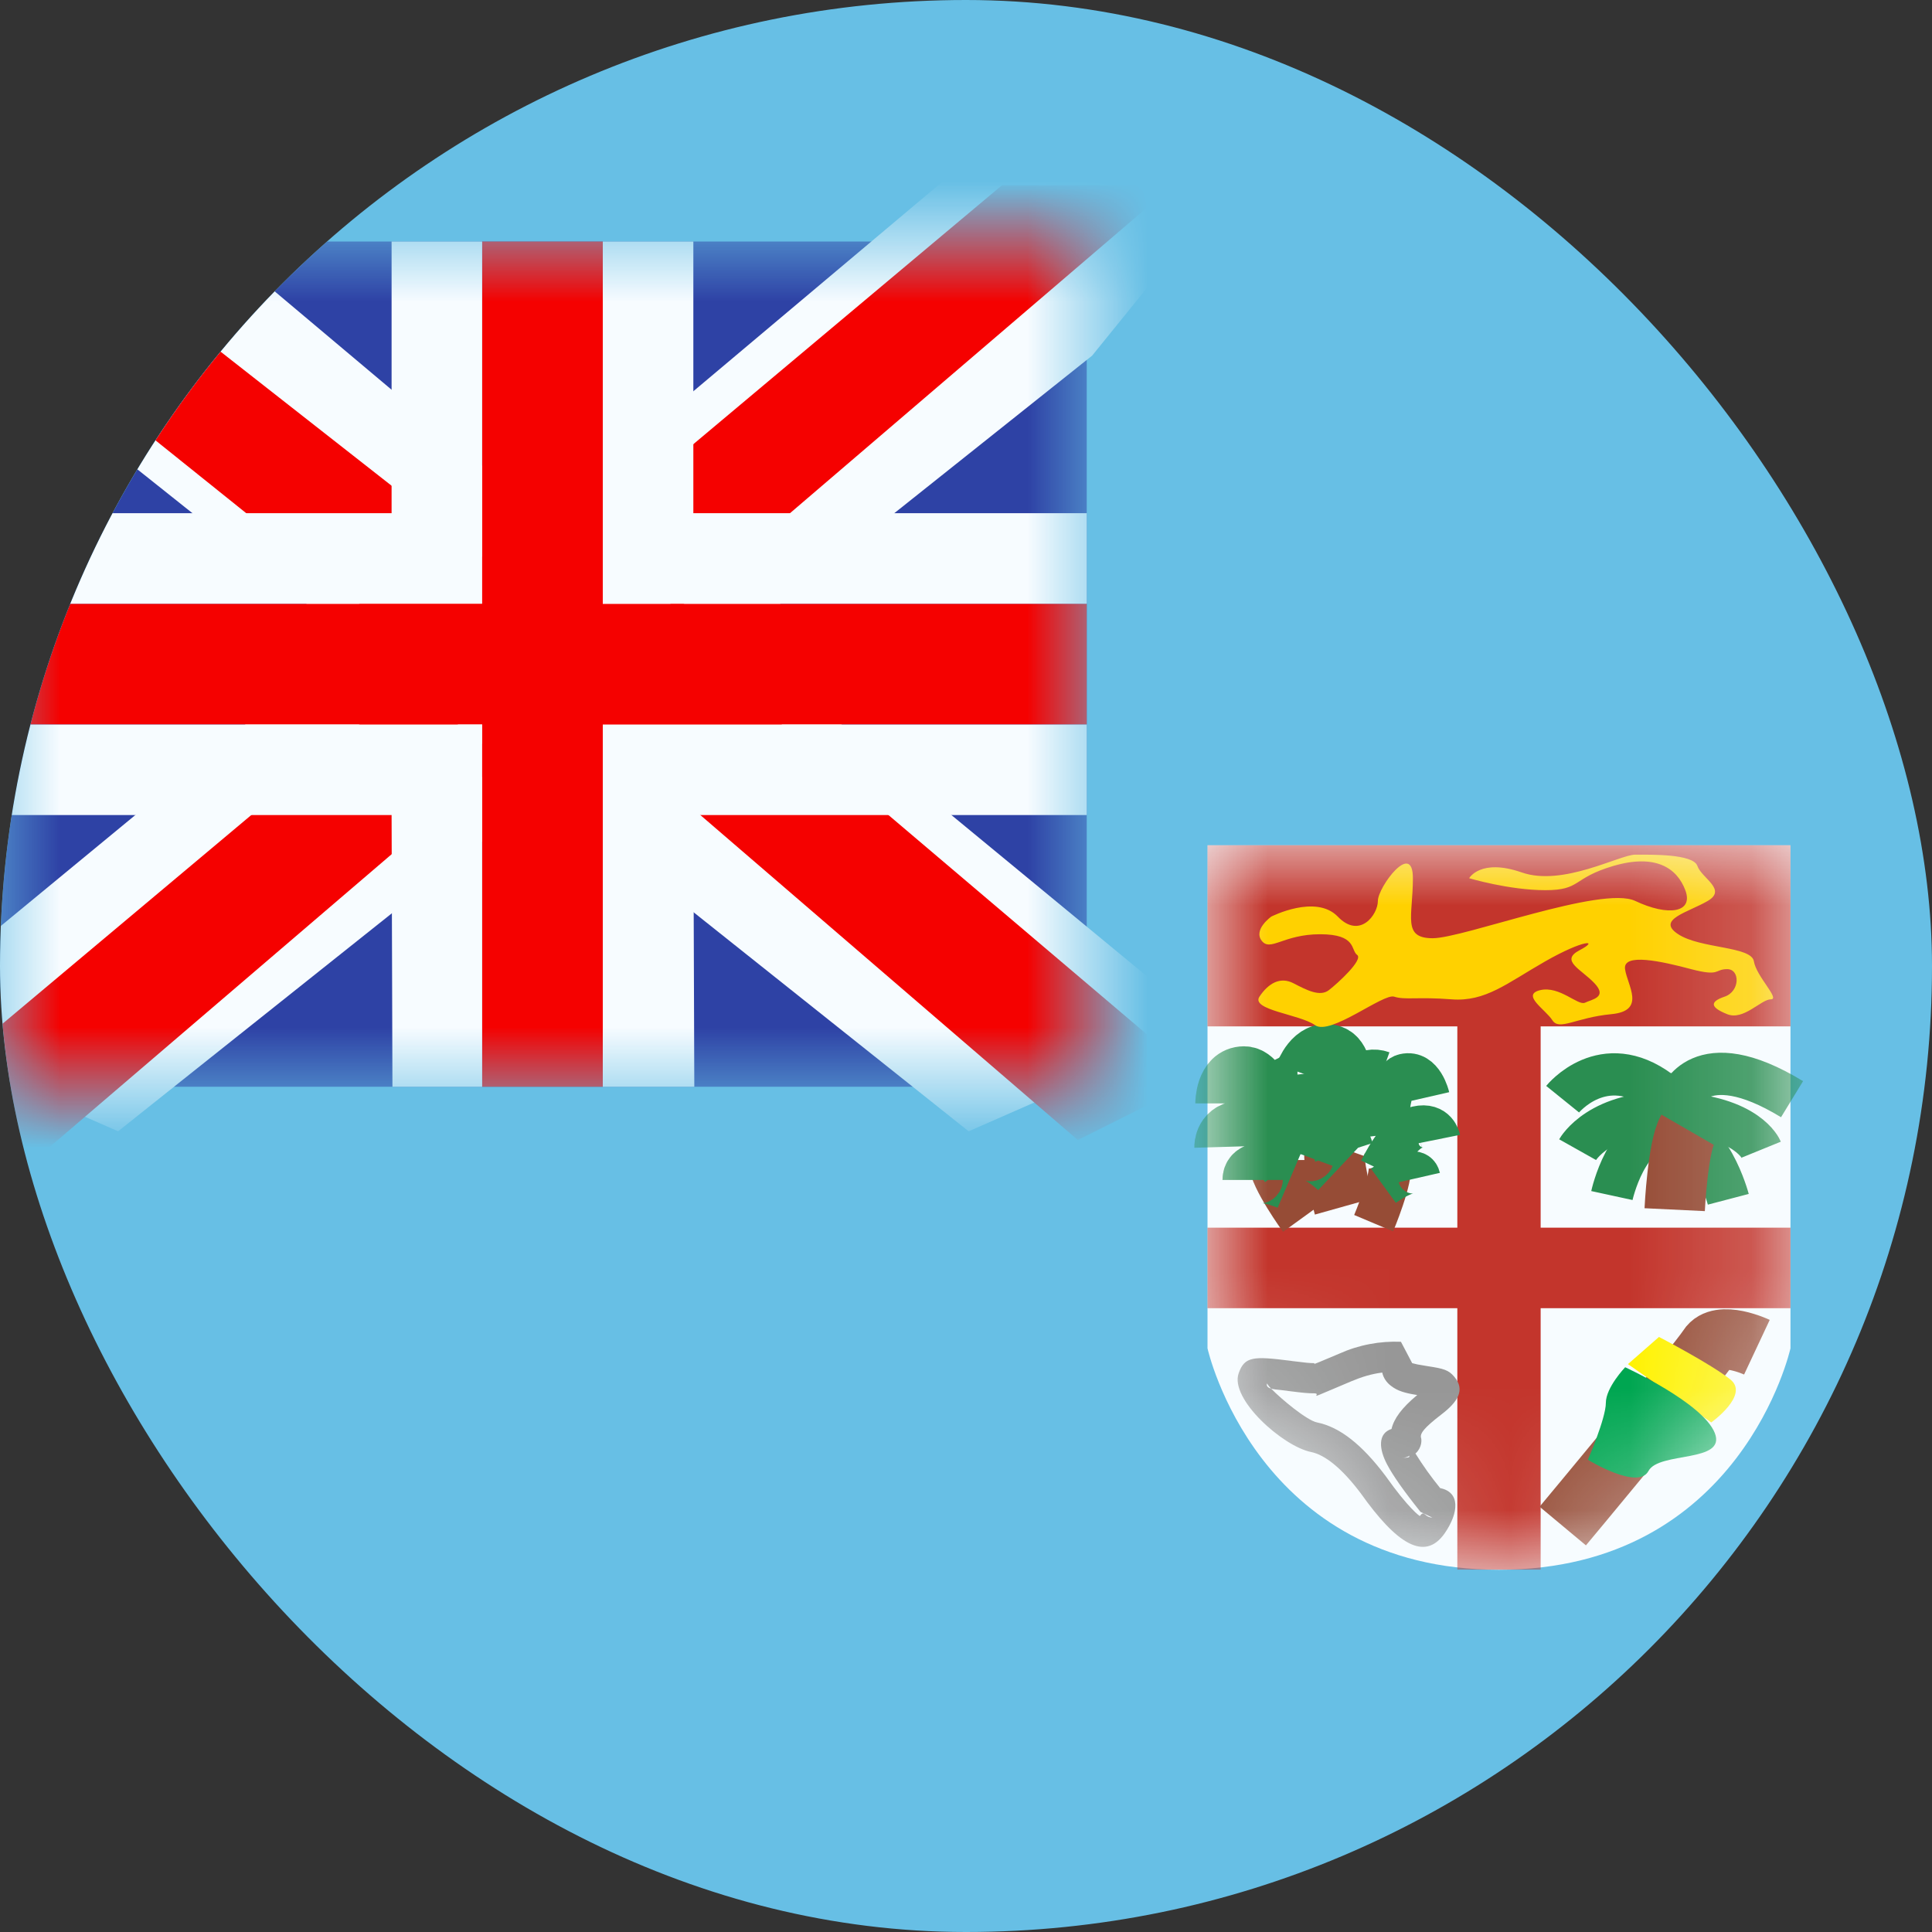
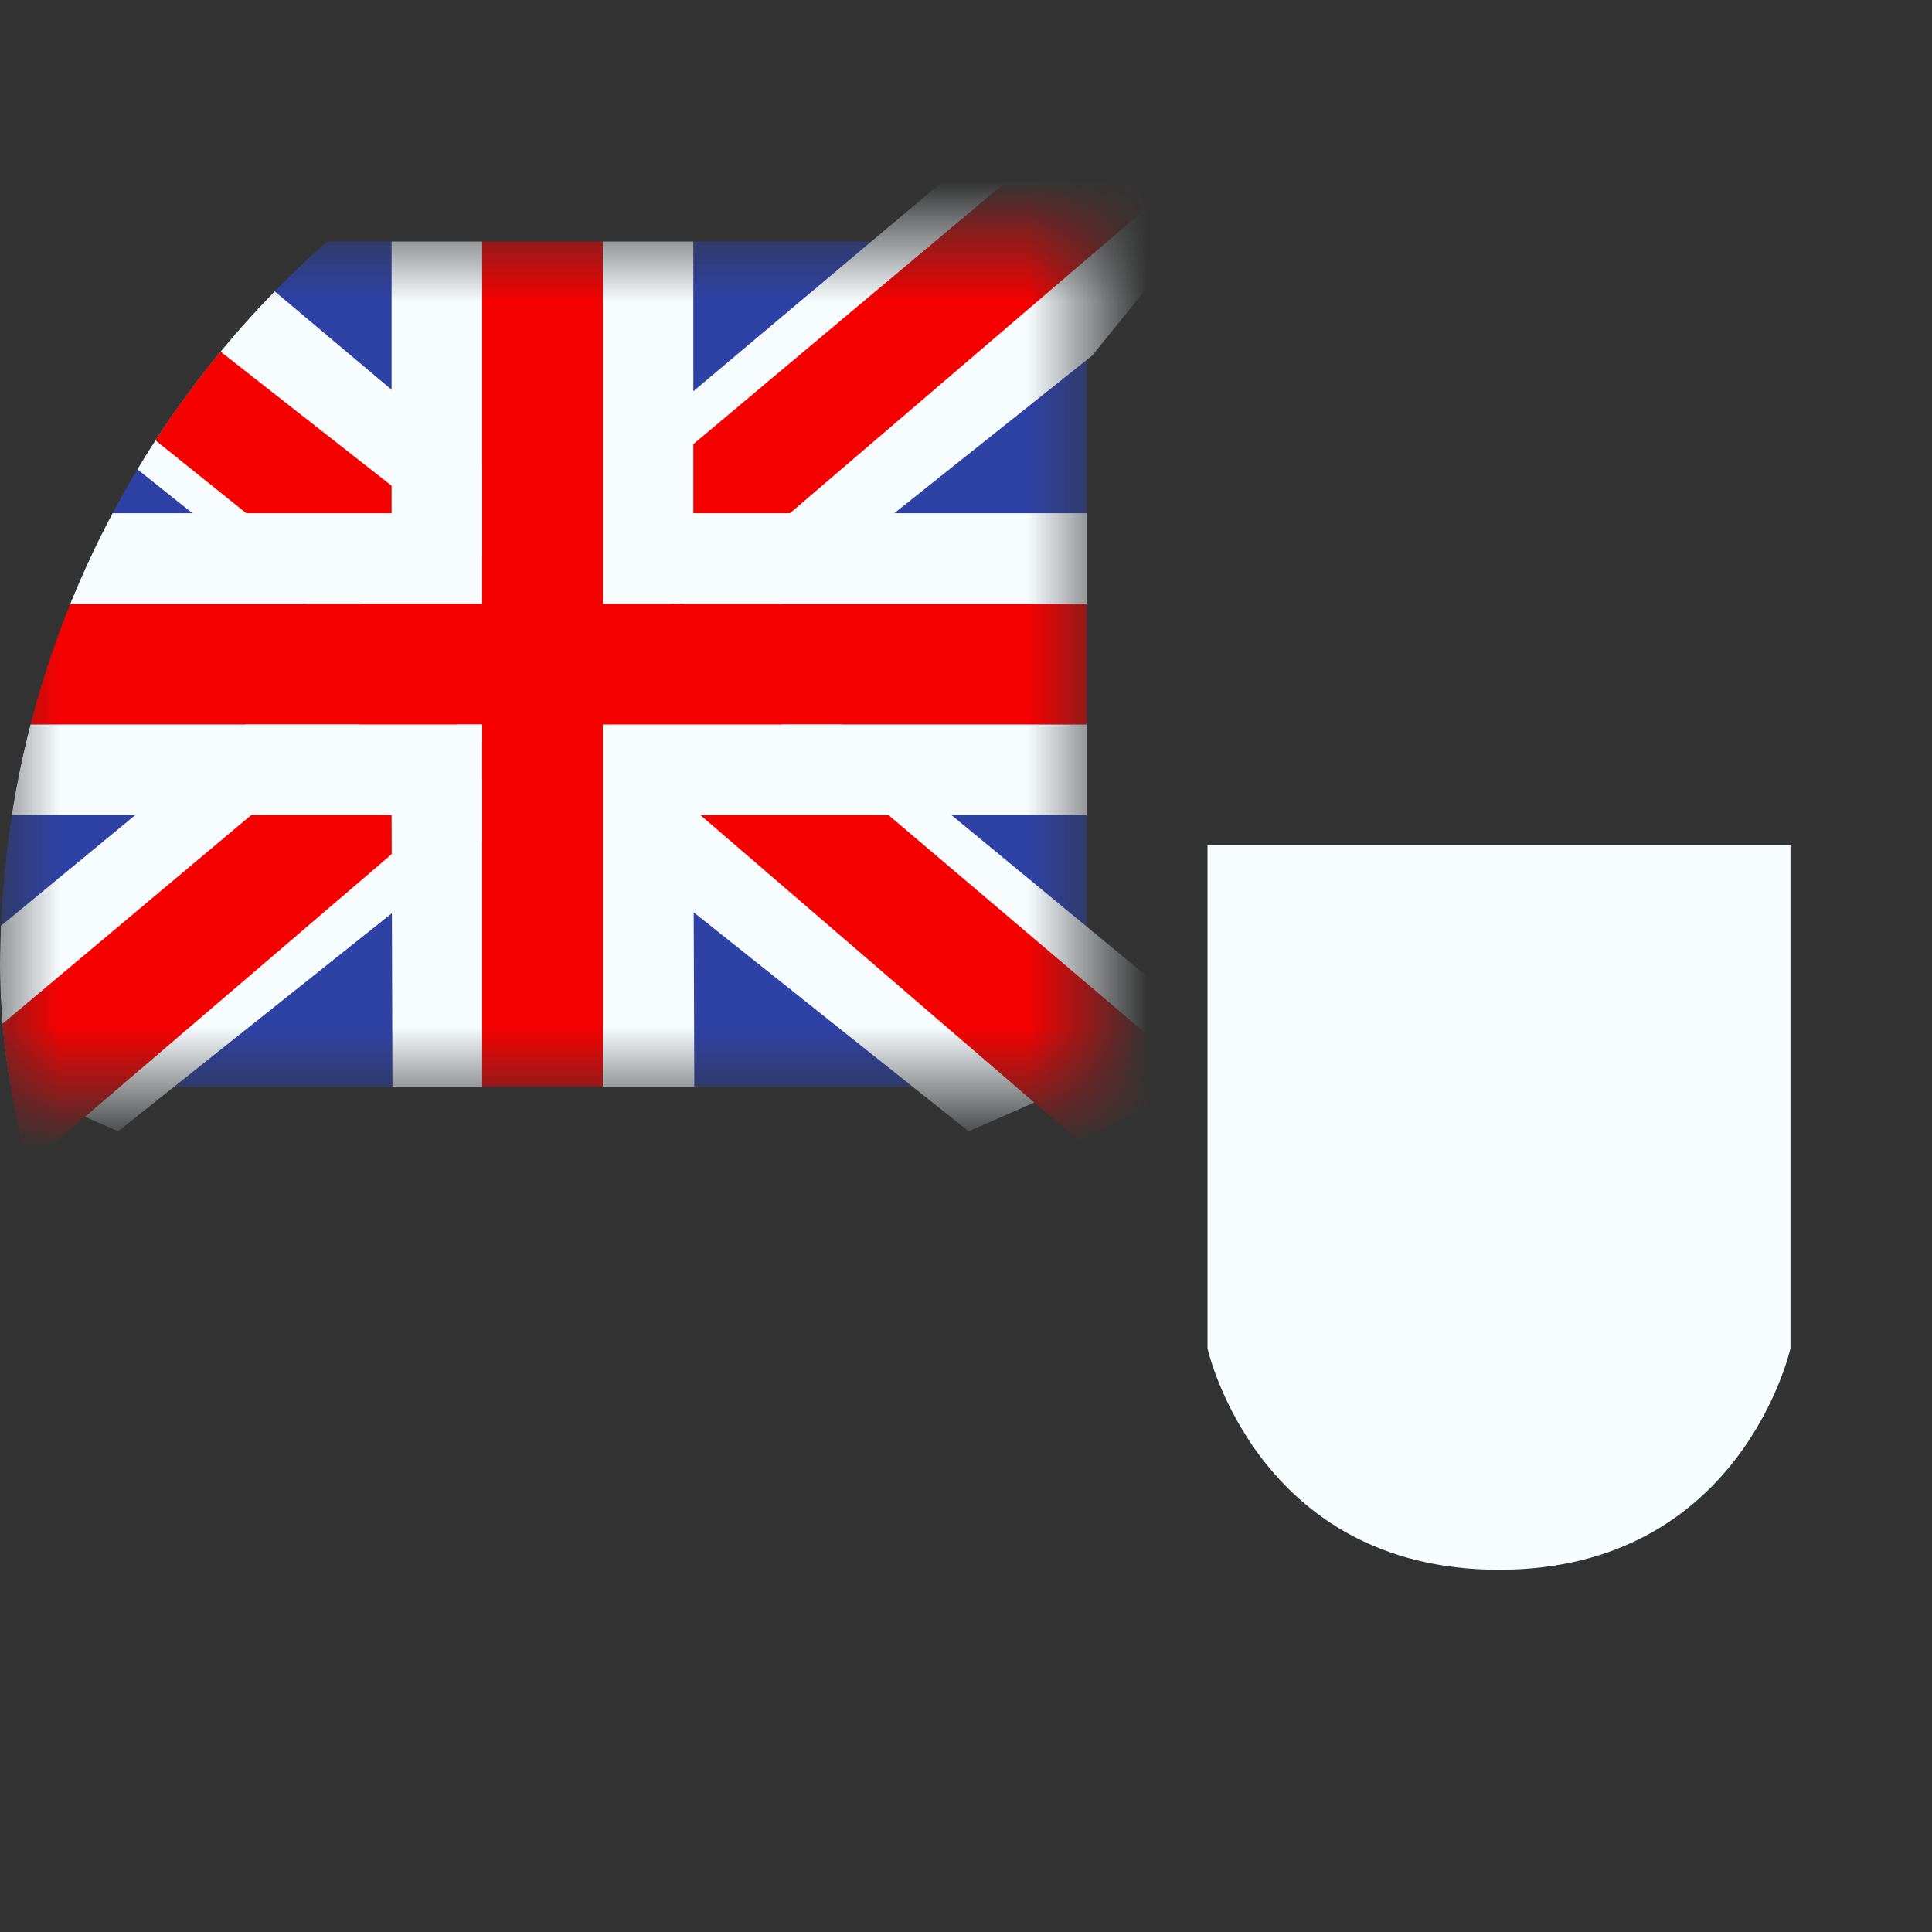
<svg xmlns="http://www.w3.org/2000/svg" width="16" height="16" viewBox="0 0 16 16" fill="none">
  <rect x="0" y="0" width="16" height="16" fill="#333333" stroke="none" />
  <g clip-path="url(#clip0_750_11920)">
-     <path fill-rule="evenodd" clip-rule="evenodd" d="M0 0V16H16V0H0Z" fill="#67BFE5" />
    <mask id="mask0_750_11920" style="mask-type:luminance" maskUnits="userSpaceOnUse" x="0" y="2" width="9" height="7">
      <path d="M0 2H9V9H0V2Z" fill="white" />
    </mask>
    <g mask="url(#mask0_750_11920)">
      <path d="M0 2H9V9H0V2Z" fill="#2E42A5" />
      <path d="M-1.002 8.5L0.978 9.369L9.045 2.945L10.09 1.654L7.972 1.364L4.682 4.132L2.034 5.997L-1.002 8.5Z" fill="#F7FCFF" />
      <path d="M-0.731 9.109L0.278 9.613L9.715 1.534H8.298L-0.731 9.109Z" fill="#F50100" />
      <path d="M10.002 8.5L8.022 9.369L-0.045 2.945L-1.09 1.654L1.028 1.364L4.318 4.132L6.966 5.997L10.002 8.5Z" fill="#F7FCFF" />
      <path d="M9.935 8.937L8.926 9.441L4.908 5.982L3.716 5.596L-1.19 1.658H0.227L5.13 5.502L6.433 5.965L9.935 8.937Z" fill="#F50100" />
      <path fill-rule="evenodd" clip-rule="evenodd" d="M4.992 2H3.993V5H0V6H3.993V9H4.992V6H9V5H4.992V2Z" fill="#F50100" />
      <path fill-rule="evenodd" clip-rule="evenodd" d="M3.243 2H5.742V4.25H9V6.75H5.742L5.75 9H3.25L3.243 6.75H0V4.25H3.243V2ZM3.993 5H0V6H3.993V9H4.992V6H9V5H4.992V2H3.993V5Z" fill="#F7FCFF" />
    </g>
    <path fill-rule="evenodd" clip-rule="evenodd" d="M10 7H14.828V11.166C14.828 11.166 14.422 13 12.414 13C10.405 13 10 11.166 10 11.166V7Z" fill="#F7FCFF" />
    <mask id="mask1_750_11920" style="mask-type:luminance" maskUnits="userSpaceOnUse" x="10" y="7" width="5" height="6">
-       <path fill-rule="evenodd" clip-rule="evenodd" d="M10 7H14.828V11.166C14.828 11.166 14.422 13 12.414 13C10.405 13 10 11.166 10 11.166V7Z" fill="white" />
-     </mask>
+       </mask>
    <g mask="url(#mask1_750_11920)">
      <path d="M10 7H14.828V8.5H10V7Z" fill="#C3352C" />
      <path d="M12.069 8.333H12.759V12.999H12.069V8.333Z" fill="#C3352C" />
      <path d="M10 10.167H14.828V10.834H10V10.167Z" fill="#C3352C" />
      <path fill-rule="evenodd" clip-rule="evenodd" d="M11.27 12.368C11.561 12.778 11.797 12.939 11.965 12.697C12.082 12.527 12.094 12.357 11.927 12.324C11.852 12.232 11.784 12.137 11.722 12.037L11.728 12.032C11.775 11.986 11.776 11.925 11.767 11.902C11.763 11.871 11.787 11.829 11.937 11.714C12.074 11.609 12.135 11.511 12.045 11.403C11.998 11.346 11.956 11.334 11.823 11.314L11.782 11.307C11.752 11.303 11.724 11.297 11.695 11.289L11.602 11.112C11.427 11.105 11.252 11.138 11.092 11.21L10.94 11.274C10.921 11.282 10.901 11.29 10.881 11.297C10.885 11.294 10.891 11.289 10.882 11.289C10.847 11.289 10.809 11.285 10.705 11.272L10.684 11.269C10.382 11.231 10.307 11.232 10.258 11.373C10.183 11.586 10.624 11.978 10.858 12.025C10.975 12.049 11.114 12.161 11.27 12.368ZM11.599 12.074C11.627 12.074 11.649 12.073 11.668 12.068L11.674 12.055C11.652 12.069 11.625 12.076 11.599 12.074ZM10.497 11.484C10.491 11.477 10.489 11.467 10.494 11.455C10.493 11.457 10.496 11.463 10.502 11.471C10.509 11.481 10.518 11.491 10.527 11.5C10.515 11.497 10.505 11.492 10.497 11.484ZM10.907 11.78C10.823 11.763 10.61 11.586 10.527 11.5C10.549 11.506 10.578 11.509 10.61 11.512L10.653 11.517L10.673 11.52C10.791 11.535 10.832 11.539 10.882 11.539C10.911 11.539 10.905 11.549 10.902 11.555L10.9 11.559C10.902 11.562 10.925 11.552 11.038 11.504L11.189 11.44C11.277 11.403 11.358 11.378 11.447 11.367C11.457 11.412 11.484 11.451 11.521 11.478C11.574 11.519 11.634 11.537 11.737 11.553C11.609 11.659 11.544 11.748 11.524 11.834C11.409 11.871 11.419 12.001 11.489 12.131C11.537 12.222 11.628 12.351 11.764 12.521L11.862 12.568C11.84 12.568 11.82 12.559 11.805 12.545C11.789 12.532 11.78 12.525 11.759 12.555C11.758 12.557 11.667 12.495 11.473 12.221C11.281 11.966 11.097 11.818 10.907 11.78ZM11.517 11.93C11.518 11.929 11.518 11.927 11.518 11.925L11.517 11.93Z" fill="#979797" />
      <path d="M10.828 10.055C10.828 10.055 10.589 9.725 10.589 9.607" stroke="#964C36" stroke-width="0.5" />
      <path d="M10.679 9.772C10.679 9.772 10.374 9.642 10.374 9.772M10.674 9.635C10.674 9.635 10.459 9.362 10.298 9.362C10.137 9.362 10.141 9.498 10.141 9.498M10.552 9.361C10.552 9.361 10.456 8.915 10.303 8.915C10.149 8.915 10.149 9.138 10.149 9.138M10.59 9.36C10.59 9.36 10.548 8.978 10.745 8.978" stroke="#2A8E51" stroke-width="0.5" />
      <path d="M11.13 9.991C11.13 9.991 11.02 9.599 11.059 9.489" stroke="#964C36" stroke-width="0.5" />
      <path d="M11.088 9.674C11.088 9.674 10.847 9.447 10.802 9.569M11.13 9.543C11.13 9.543 11.023 9.213 10.87 9.158C10.72 9.103 10.676 9.233 10.676 9.233M11.109 9.244C11.109 9.244 11.172 8.792 11.027 8.739C10.883 8.687 10.807 8.897 10.807 8.897M11.146 9.257C11.146 9.257 11.236 8.883 11.422 8.95" stroke="#2A8E51" stroke-width="0.5" />
      <path d="M11.376 10.13C11.376 10.13 11.534 9.755 11.508 9.64" stroke="#964C36" stroke-width="0.35" />
      <path d="M11.457 9.82C11.457 9.82 11.725 9.625 11.754 9.752M11.431 9.686C11.431 9.686 11.579 9.372 11.736 9.335C11.893 9.299 11.92 9.433 11.92 9.433M11.489 9.392C11.489 9.392 11.481 8.935 11.631 8.901C11.781 8.866 11.831 9.084 11.831 9.084M11.451 9.4C11.451 9.4 11.406 9.017 11.214 9.062M13.349 9.901C13.349 9.901 13.47 9.344 13.814 9.344C14.159 9.344 14.313 9.932 14.313 9.932" stroke="#2A8E51" stroke-width="0.35" />
      <path d="M13.065 9.521C13.065 9.521 13.25 9.192 13.862 9.219C14.474 9.246 14.586 9.521 14.586 9.521M12.941 9.103C12.941 9.103 13.277 8.687 13.748 9.039L13.908 9.103C13.908 9.103 14.068 8.631 14.841 9.103" stroke="#2A8E51" stroke-width="0.35" />
      <path d="M13.869 10.018C13.869 10.018 13.894 9.498 13.976 9.356M14.55 11.157C14.55 11.157 14.241 11.012 14.148 11.157C14.056 11.302 12.942 12.638 12.942 12.638" stroke="#964C36" stroke-width="0.5" />
      <path fill-rule="evenodd" clip-rule="evenodd" d="M13.482 11.297L14.172 11.78C14.172 11.78 14.49 11.553 14.331 11.425C14.172 11.297 13.739 11.072 13.739 11.072L13.482 11.297Z" fill="#FFF203" />
      <path fill-rule="evenodd" clip-rule="evenodd" d="M13.459 11.323C13.459 11.323 13.299 11.49 13.299 11.618C13.299 11.746 13.15 12.089 13.15 12.089C13.15 12.089 13.566 12.345 13.652 12.182C13.739 12.019 14.3 12.117 14.201 11.867C14.102 11.618 13.459 11.323 13.459 11.323Z" fill="#00A651" />
-       <path fill-rule="evenodd" clip-rule="evenodd" d="M10.528 7.591C10.528 7.591 10.897 7.402 11.079 7.591C11.261 7.78 11.411 7.575 11.411 7.461C11.411 7.347 11.701 6.956 11.701 7.273C11.701 7.591 11.611 7.77 11.865 7.77C12.12 7.77 13.267 7.331 13.542 7.461C13.817 7.591 14.027 7.559 13.957 7.372C13.887 7.186 13.708 7.07 13.362 7.171C13.016 7.273 13.097 7.372 12.798 7.372C12.499 7.372 12.167 7.273 12.167 7.273C12.167 7.273 12.26 7.106 12.602 7.225C12.943 7.344 13.414 7.078 13.542 7.078C13.67 7.078 14.022 7.07 14.057 7.171C14.092 7.273 14.305 7.366 14.143 7.461C13.981 7.556 13.713 7.615 13.897 7.736C14.081 7.858 14.504 7.835 14.525 7.961C14.545 8.087 14.746 8.276 14.665 8.276C14.585 8.276 14.439 8.454 14.304 8.399C14.169 8.345 14.152 8.298 14.282 8.254C14.412 8.21 14.411 8.026 14.304 8.026C14.197 8.026 14.249 8.09 14.005 8.026C13.761 7.961 13.438 7.889 13.458 8.026C13.477 8.162 13.636 8.372 13.343 8.399C13.05 8.427 12.913 8.539 12.856 8.449C12.798 8.359 12.595 8.239 12.755 8.2C12.915 8.162 13.068 8.331 13.126 8.304C13.184 8.276 13.315 8.26 13.205 8.143C13.095 8.026 12.915 7.956 13.082 7.869C13.25 7.781 13.117 7.779 12.798 7.961C12.479 8.143 12.302 8.298 12.021 8.276C11.741 8.254 11.636 8.283 11.546 8.254C11.456 8.224 11.017 8.58 10.891 8.49C10.765 8.4 10.357 8.365 10.43 8.254C10.504 8.143 10.602 8.086 10.712 8.143C10.822 8.2 10.931 8.257 11.005 8.2C11.079 8.143 11.293 7.947 11.239 7.908C11.185 7.869 11.237 7.737 10.933 7.737C10.628 7.737 10.521 7.884 10.449 7.791C10.377 7.698 10.528 7.591 10.528 7.591Z" fill="#FFD100" />
    </g>
  </g>
  <defs>
    <clipPath id="clip0_750_11920">
      <rect width="16" height="16" rx="8" fill="white" />
    </clipPath>
  </defs>
</svg>